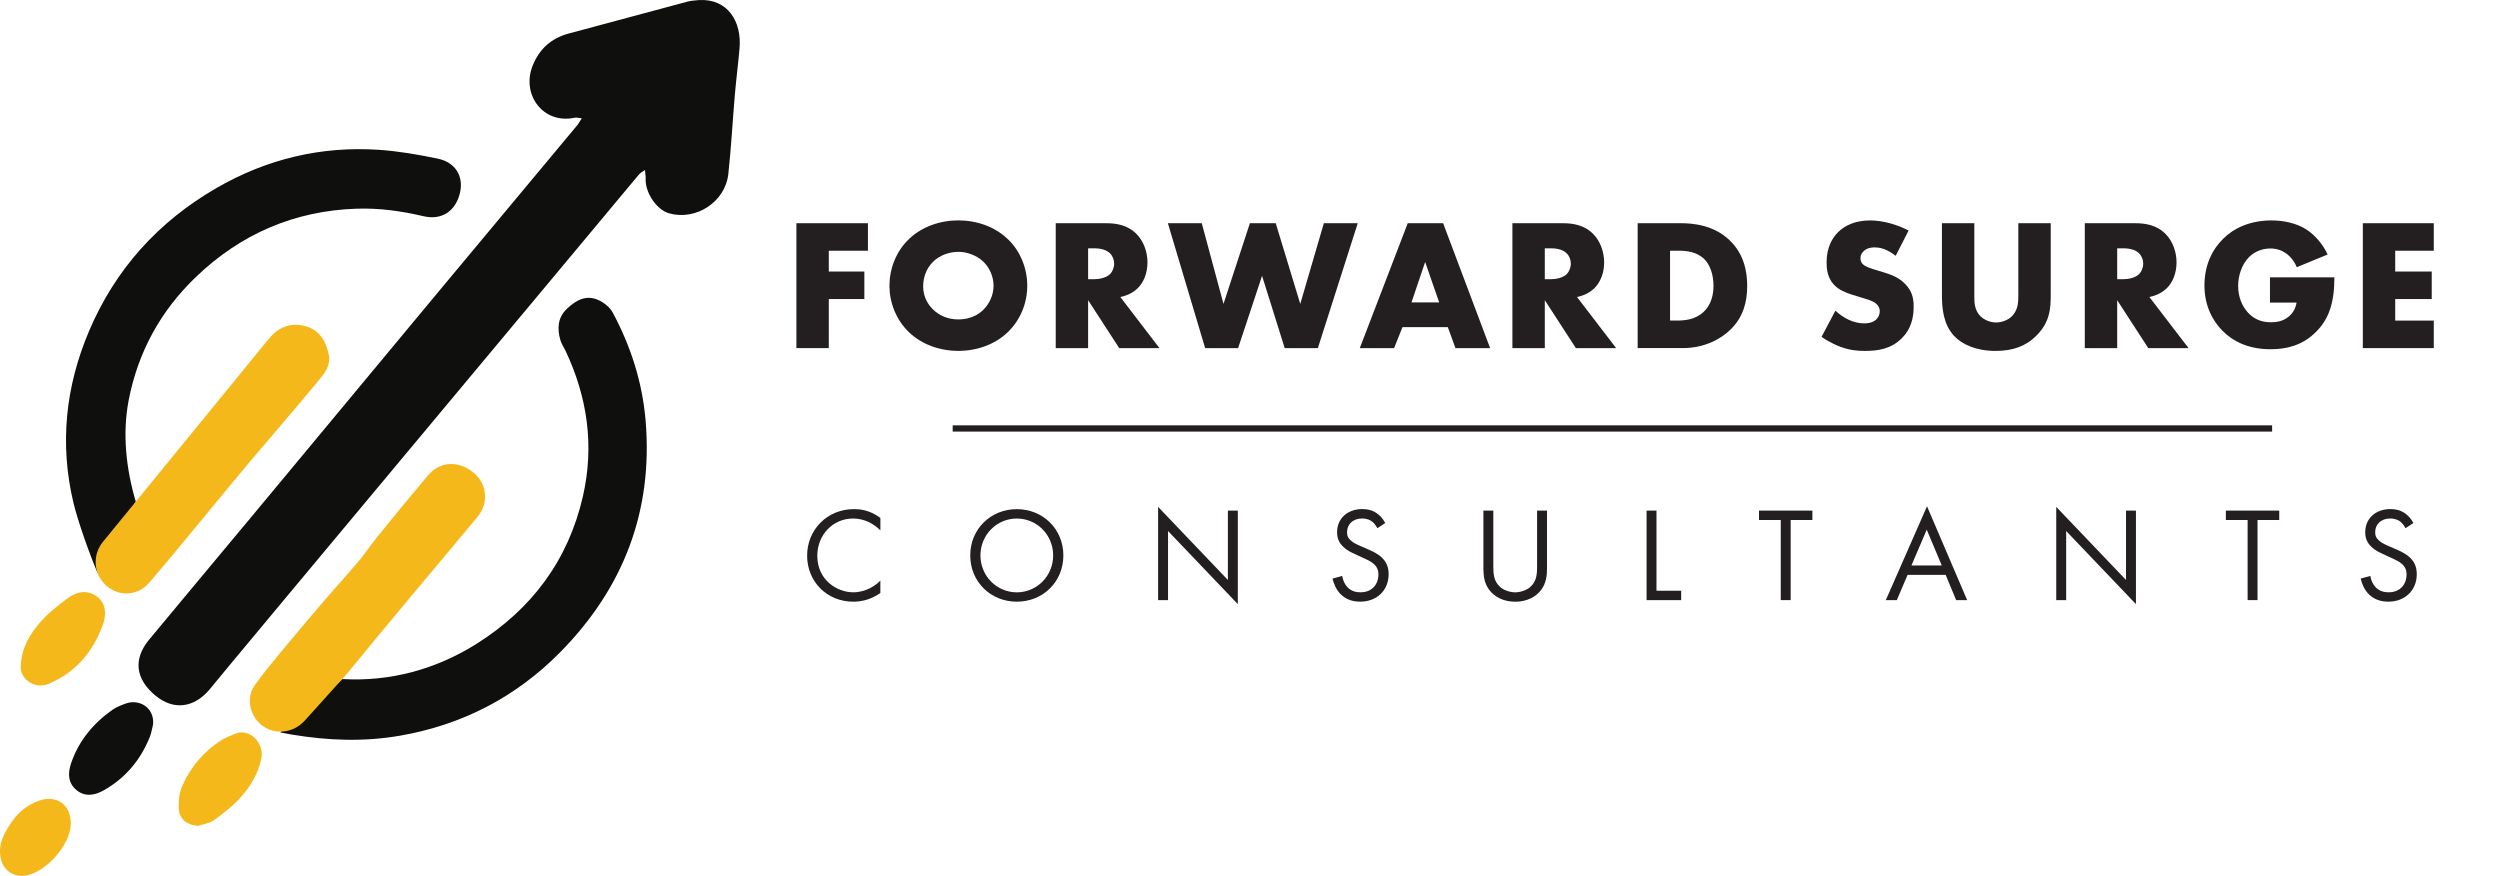
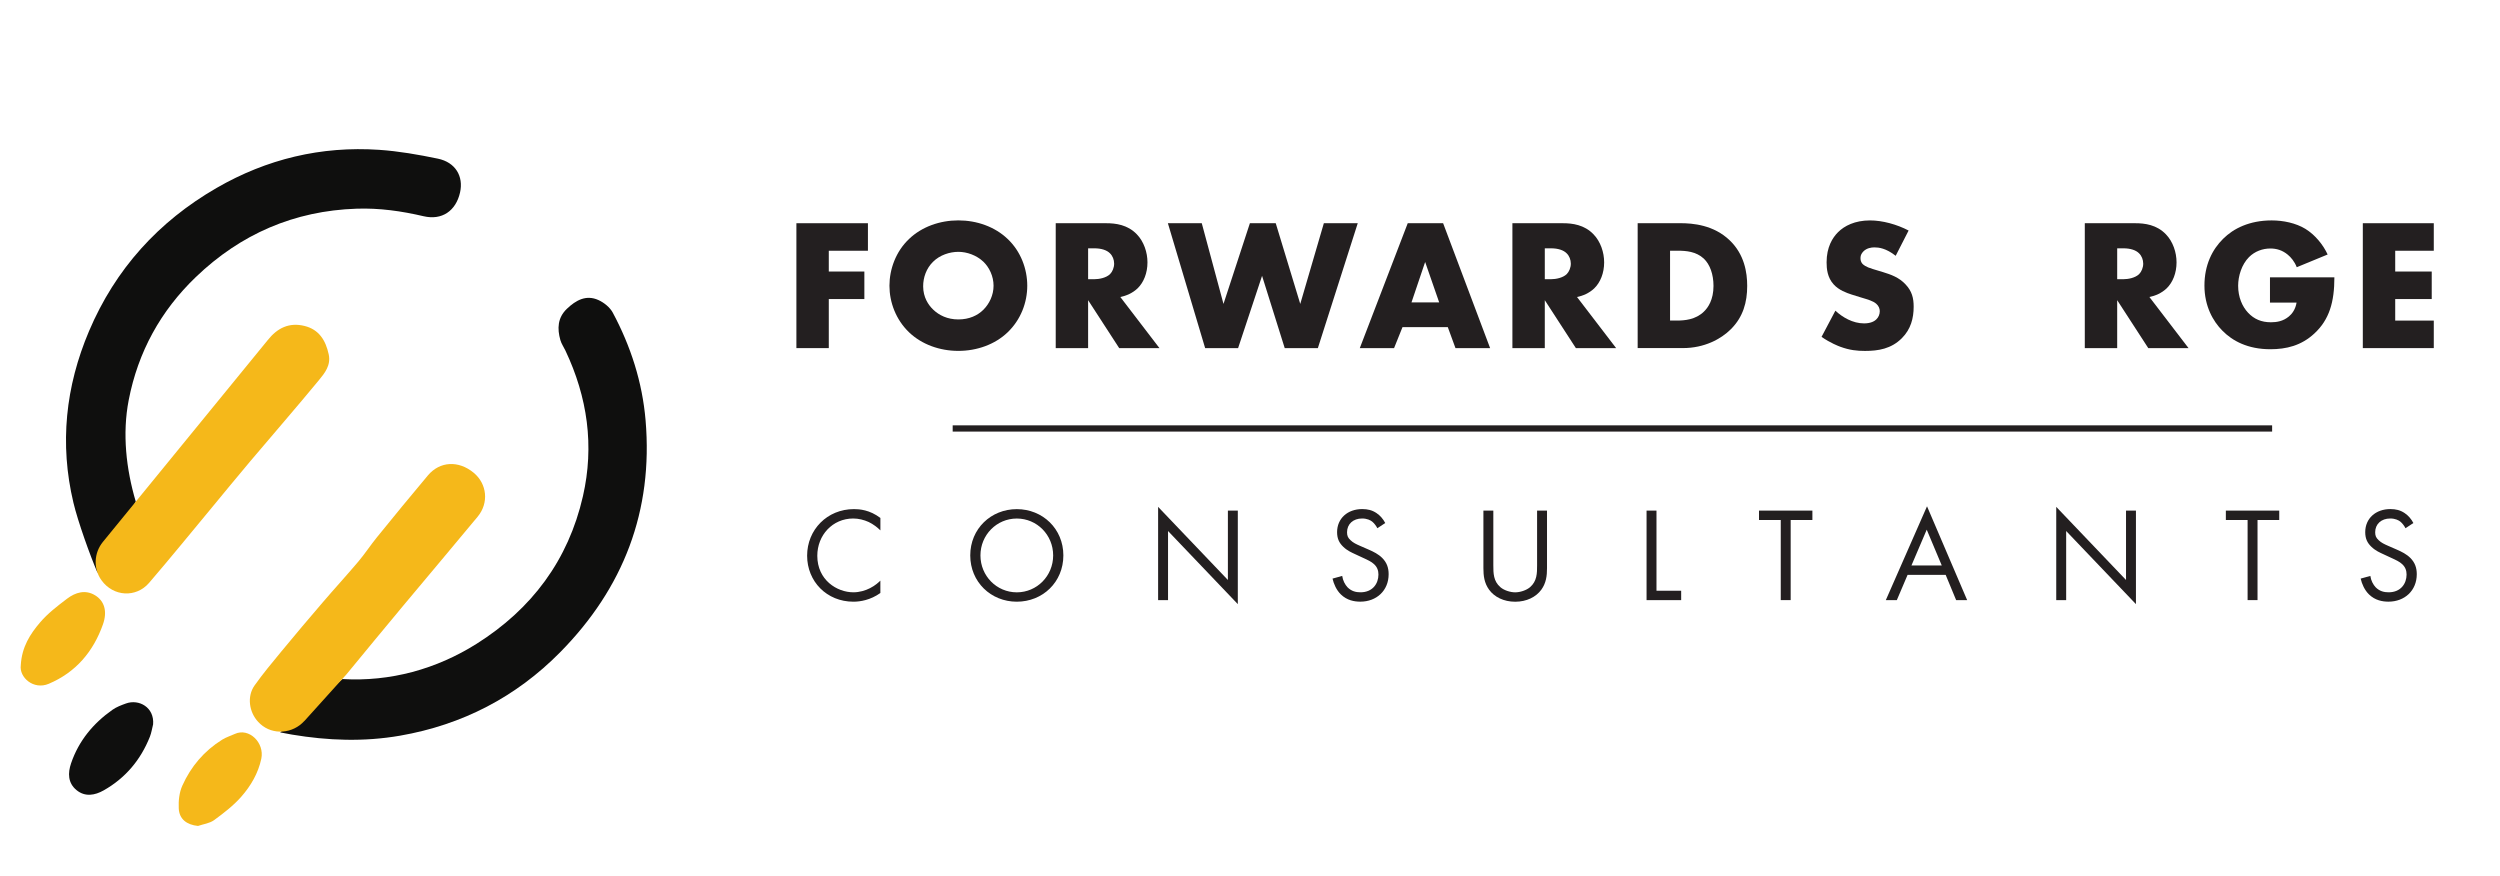
<svg xmlns="http://www.w3.org/2000/svg" viewBox="0 0 801.11 280.66">
  <defs>
    <style>.d{fill:#f5b81a;}.e{fill:#0f0f0e;}.f{fill:none;stroke:#231f20;stroke-miterlimit:10;stroke-width:2px;}.g{fill:#231f20;}</style>
  </defs>
  <g id="a" />
  <g id="b">
    <g id="c">
      <g>
-         <path class="e" d="M224.09,.02c9.1-.46,13.64,6.88,12.89,15.47-.43,4.96-1.07,9.9-1.5,14.85-.73,8.46-1.17,16.95-2.09,25.39-.98,8.97-10.31,15.04-18.95,12.64-3.69-1.02-7.25-5.86-7.54-10.25-.03-.5,.02-1-.01-1.5-.05-.71-.14-1.42-.21-2.13-.65,.47-1.44,.83-1.94,1.43-10.42,12.45-20.8,24.93-31.2,37.4-26.48,31.74-52.97,63.47-79.46,95.21-6.64,7.96-13.27,15.92-19.9,23.89-2.34,2.82-4.65,5.67-7,8.48-5.06,6.03-11.63,6.77-17.39,1.98-6.4-5.31-7.17-11.68-2-17.92,10.99-13.27,22.07-26.47,33.09-39.72,20.25-24.36,40.48-48.74,60.74-73.1,14.29-17.19,28.63-34.34,42.94-51.51,.24-.29,.5-.57,.7-.88,.41-.6,.78-1.23,1.17-1.84-.8-.07-1.64-.33-2.39-.17-10.01,2.09-17.03-7.45-13.37-16.67,2.11-5.31,5.93-8.81,11.51-10.31,12.75-3.42,25.48-6.87,38.23-10.27,1.19-.32,2.45-.32,3.68-.48Z" />
        <path class="e" d="M31.24,183.53c-2.39-5.56-6.28-16.42-7.71-22.44-4.49-18.86-2.53-37.24,5-54.99,8.43-19.86,22.23-35.11,40.87-45.87,16.09-9.29,33.52-13.47,52.08-12.22,6.32,.43,12.63,1.54,18.84,2.83,5.62,1.17,8.27,5.64,7.1,10.84-1.34,5.93-5.82,8.98-11.67,7.61-7.08-1.66-14.21-2.67-21.49-2.42-19.99,.67-37.15,8.13-51.49,21.89-11.29,10.83-18.54,24.01-21.53,39.46-2.08,10.75-.83,22.04,2.27,32.53" />
        <path class="e" d="M89.79,234.69l3.79,.71c11.52,1.93,23.03,2.36,34.63,.34,19.94-3.48,37.11-12.37,51.26-26.7,20.32-20.57,29.88-45.35,27.4-74.38-1.04-12.2-4.74-23.7-10.51-34.47-.91-1.7-2.8-3.23-4.6-4.04-3.94-1.79-7.24,.07-10.1,2.8-2.99,2.85-3.14,6.36-2.09,10.04,.34,1.18,1.09,2.24,1.62,3.36,7.06,14.92,9.3,30.49,5.61,46.65-4.68,20.52-16.42,36.18-34.09,47.31-12.85,8.1-27.62,12.19-42.98,11.29" />
        <path class="d" d="M97.54,231.02c-3.68,4.08-10.08,4.66-14.14,.96-.22-.2-.44-.42-.65-.64-2.94-3.13-3.68-8.17-1.17-11.7,2.66-3.75,5.62-7.3,8.55-10.85,4.36-5.28,8.77-10.51,13.23-15.7,3.79-4.43,7.74-8.73,11.5-13.18,2.08-2.47,3.85-5.19,5.89-7.7,5.41-6.66,10.84-13.31,16.37-19.87,3.85-4.57,9.85-4.84,14.68-.84,4.28,3.55,4.91,9.67,1.26,14.07-7.85,9.48-15.8,18.87-23.68,28.32-6.14,7.36-12.24,14.76-18.33,22.17l-13.5,14.97Z" />
        <path class="d" d="M32.97,173.65c-2.87,3.52-3.12,8.55-.48,12.25l.05,.07c3.78,5.23,11.07,5.66,15.24,.8,6.78-7.89,13.34-15.97,19.99-23.98,4.13-4.98,8.21-10,12.39-14.94,7.31-8.66,14.75-17.2,21.96-25.94,1.91-2.32,3.98-4.82,3.21-8.37-.97-4.47-3.09-7.95-7.77-9.1-4.9-1.2-8.69,.65-11.78,4.56l-52.81,64.65Z" />
        <path class="e" d="M49.05,232.16c-.33,1.31-.53,2.67-1.02,3.92-2.95,7.42-7.83,13.24-14.79,17.18-2.85,1.62-6.01,2.18-8.75-.1-2.74-2.27-2.79-5.42-1.71-8.58,2.46-7.21,7.09-12.78,13.24-17.12,1.29-.91,2.85-1.5,4.36-2.04,4.09-1.48,9.15,1.19,8.68,6.74Z" />
        <path class="d" d="M6.66,213.17c.32-5.88,3.03-10.01,6.16-13.69,2.47-2.9,5.6-5.3,8.66-7.62,2.69-2.04,5.89-3.02,9.04-1.07,2.93,1.81,3.95,5.12,2.46,9.32-3.09,8.7-8.66,15.33-17.36,19.01-4.86,2.06-9.5-2.05-8.96-5.94Z" />
        <path class="d" d="M63.45,264.67c-3.61-.37-6.01-2.17-6.17-5.62-.12-2.42,.16-5.1,1.14-7.28,2.75-6.14,7.01-11.16,12.78-14.75,1.25-.78,2.7-1.22,4.05-1.84,4.57-2.09,9.57,2.84,8.48,7.96-.99,4.65-3.36,8.67-6.39,12.13-2.51,2.87-5.63,5.26-8.73,7.53-1.42,1.04-3.43,1.27-5.17,1.87Z" />
-         <path class="d" d="M22.67,264.24c-.24,6.63-7.98,15.35-14.5,16.33-3.89,.59-7.15-1.68-7.94-5.57-.97-4.74,1.3-8.47,3.86-12.07,2.08-2.92,4.86-5.03,8.2-6.27,5.88-2.2,10.61,1.3,10.38,7.58Z" />
      </g>
      <g>
        <g>
          <path class="g" d="M278.12,80.35h-12.54v6.66h11.4v8.82h-11.4v15.72h-10.38v-40.02h22.92v8.82Z" />
          <path class="g" d="M322.88,106.5c-4.08,3.9-9.84,5.94-15.78,5.94s-11.7-2.04-15.78-5.94c-4.26-4.08-6.3-9.66-6.3-14.94s2.04-10.98,6.3-15c4.08-3.9,9.84-5.94,15.78-5.94s11.7,2.04,15.78,5.94c4.26,4.02,6.3,9.66,6.3,15s-2.04,10.86-6.3,14.94Zm-23.88-22.62c-2.16,2.1-3.18,5.04-3.18,7.86,0,3.54,1.68,6,3.18,7.44,1.92,1.86,4.62,3.18,8.1,3.18s6.18-1.26,8.04-3.12,3.24-4.62,3.24-7.68-1.38-5.88-3.24-7.68c-2.22-2.1-5.28-3.18-8.04-3.18s-5.94,1.02-8.1,3.18Z" />
          <path class="g" d="M354.5,71.53c3,0,6.84,.48,9.78,3.54,2.28,2.34,3.42,5.82,3.42,9,0,3.42-1.2,6.42-3.18,8.34-1.56,1.5-3.66,2.4-5.52,2.76l12.54,16.38h-12.9l-9.96-15.36v15.36h-10.38v-40.02h16.2Zm-5.82,17.94h1.98c1.56,0,3.78-.42,5.04-1.62,.78-.78,1.32-2.1,1.32-3.36s-.48-2.52-1.38-3.36c-.96-.96-2.7-1.56-4.98-1.56h-1.98v9.9Z" />
          <path class="g" d="M385.1,71.53l6.96,25.86,8.46-25.86h8.28l7.86,25.86,7.56-25.86h10.86l-12.78,40.02h-10.62l-7.26-23.16-7.68,23.16h-10.56l-11.94-40.02h10.86Z" />
          <path class="g" d="M463.94,104.83h-14.52l-2.7,6.72h-10.98l15.36-40.02h11.34l15.06,40.02h-11.1l-2.46-6.72Zm-2.76-7.92l-4.5-12.96-4.38,12.96h8.88Z" />
          <path class="g" d="M500.84,71.53c3,0,6.84,.48,9.78,3.54,2.28,2.34,3.42,5.82,3.42,9,0,3.42-1.2,6.42-3.18,8.34-1.56,1.5-3.66,2.4-5.52,2.76l12.54,16.38h-12.9l-9.96-15.36v15.36h-10.38v-40.02h16.2Zm-5.82,17.94h1.98c1.56,0,3.78-.42,5.04-1.62,.78-.78,1.32-2.1,1.32-3.36s-.48-2.52-1.38-3.36c-.96-.96-2.7-1.56-4.98-1.56h-1.98v9.9Z" />
          <path class="g" d="M524.78,111.54v-40.02h13.62c4.02,0,10.74,.54,15.9,5.52,4.68,4.5,5.58,10.26,5.58,14.58,0,5.28-1.32,9.96-5.22,13.86-3.18,3.18-8.52,6.06-15.36,6.06h-14.52Zm10.38-8.82h2.1c2.52,0,6.06-.24,8.76-2.88,1.32-1.26,3.06-3.78,3.06-8.22,0-3.72-1.14-6.9-3.12-8.76-2.46-2.28-5.7-2.52-8.28-2.52h-2.52v22.38Z" />
          <path class="g" d="M588.14,99.55c2.22,2.1,5.58,4.08,9.18,4.08,2.1,0,3.36-.66,4.02-1.38,.6-.6,1.02-1.5,1.02-2.52,0-.78-.3-1.68-1.14-2.4-1.02-.9-2.58-1.32-5.16-2.1l-2.7-.84c-1.68-.54-4.14-1.44-5.76-3.24-2.04-2.22-2.28-5.04-2.28-7.08,0-4.92,1.92-7.92,3.66-9.66,2.04-2.04,5.4-3.78,10.26-3.78,3.96,0,8.58,1.26,12.36,3.24l-4.14,8.1c-3.12-2.46-5.46-2.7-6.84-2.7-1.02,0-2.4,.24-3.42,1.2-.6,.6-1.02,1.26-1.02,2.16,0,.72,.12,1.26,.54,1.8,.3,.36,1.02,1.08,3.48,1.8l3.18,.96c2.52,.78,5.16,1.68,7.26,3.96,2.04,2.16,2.58,4.38,2.58,7.14,0,3.66-.9,7.2-3.78,10.08-3.42,3.42-7.56,4.08-11.82,4.08-2.52,0-4.92-.24-7.86-1.32-.66-.24-3.18-1.2-6.06-3.18l4.44-8.4Z" />
-           <path class="g" d="M632.66,71.53v23.7c0,1.68,.06,4.26,2.04,6.18,1.2,1.14,3.12,1.92,4.92,1.92s3.66-.72,4.8-1.74c2.4-2.1,2.34-5.04,2.34-7.26v-22.8h10.38v22.98c0,4.2-.18,8.58-4.5,12.96-3.36,3.42-7.56,4.98-13.2,4.98-6.3,0-10.8-2.16-13.26-4.8-3.48-3.78-3.9-8.88-3.9-13.14v-22.98h10.38Z" />
          <path class="g" d="M684.26,71.53c3,0,6.84,.48,9.78,3.54,2.28,2.34,3.42,5.82,3.42,9,0,3.42-1.2,6.42-3.18,8.34-1.56,1.5-3.66,2.4-5.52,2.76l12.54,16.38h-12.9l-9.96-15.36v15.36h-10.38v-40.02h16.2Zm-5.82,17.94h1.98c1.56,0,3.78-.42,5.04-1.62,.78-.78,1.32-2.1,1.32-3.36s-.48-2.52-1.38-3.36c-.96-.96-2.7-1.56-4.98-1.56h-1.98v9.9Z" />
          <path class="g" d="M727.4,88.87h20.64c0,7.92-1.62,13.56-6.42,18-4.2,3.9-9,5.04-14.1,5.04-7.2,0-12.12-2.64-15.36-5.94-3-3-5.76-7.86-5.76-14.46s2.52-11.58,6-15c3.3-3.3,8.46-5.88,15.54-5.88,3.72,0,7.74,.84,10.8,2.7,3.12,1.92,5.7,5.1,7.14,8.22l-9.9,4.08c-.72-1.86-1.86-3.18-2.88-4.02-1.74-1.44-3.6-1.98-5.58-1.98-2.46,0-4.98,.9-6.84,2.76-2.34,2.34-3.48,6.06-3.48,9.18,0,3.66,1.32,6.66,3.18,8.64,1.92,2.04,4.26,3.06,7.32,3.06,1.8,0,3.9-.3,5.76-1.86,.96-.78,2.1-2.22,2.46-4.44h-8.52v-8.1Z" />
          <path class="g" d="M779.89,80.35h-12.36v6.66h11.7v8.82h-11.7v6.9h12.36v8.82h-22.74v-40.02h22.74v8.82Z" />
        </g>
        <g>
          <path class="g" d="M282.1,169.94c-.9-.9-2.28-1.98-3.74-2.67-1.5-.69-3.27-1.12-4.94-1.12-6.62,0-11.52,5.33-11.52,11.95,0,7.78,6.32,11.7,11.57,11.7,1.93,0,3.83-.56,5.33-1.33,1.63-.82,2.8-1.89,3.31-2.41v3.96c-3.18,2.28-6.49,2.79-8.64,2.79-8.51,0-14.83-6.45-14.83-14.75s6.41-14.92,15.01-14.92c1.72,0,5.03,.21,8.47,2.84v3.96Z" />
          <path class="g" d="M310.91,177.98c0-8.56,6.66-14.83,14.92-14.83s14.92,6.28,14.92,14.83-6.62,14.83-14.92,14.83-14.92-6.32-14.92-14.83Zm3.27,0c0,6.58,5.2,11.83,11.65,11.83s11.65-5.25,11.65-11.83-5.2-11.82-11.65-11.82-11.65,5.25-11.65,11.82Z" />
          <path class="g" d="M371.11,192.3v-29.88l22.36,23.43v-22.23h3.18v29.97l-22.36-23.43v22.14h-3.18Z" />
          <path class="g" d="M441.38,169.29c-.39-.77-1.03-1.63-1.68-2.15-.56-.43-1.59-.99-3.23-.99-2.84,0-4.82,1.76-4.82,4.43,0,1.12,.3,1.76,1.08,2.49,.86,.86,1.93,1.33,3.01,1.81l2.75,1.2c1.68,.73,3.22,1.5,4.43,2.71,1.46,1.46,2.06,3.14,2.06,5.2,0,5.29-3.91,8.81-9.07,8.81-1.89,0-4.26-.39-6.24-2.32-1.42-1.38-2.28-3.35-2.67-5.07l3.1-.86c.21,1.5,.9,2.79,1.72,3.66,1.25,1.25,2.67,1.59,4.13,1.59,3.91,0,5.76-2.79,5.76-5.68,0-1.29-.39-2.41-1.42-3.35-.82-.77-1.93-1.29-3.44-1.98l-2.58-1.2c-1.12-.52-2.54-1.12-3.83-2.37-1.25-1.2-1.98-2.54-1.98-4.69,0-4.43,3.4-7.4,8.04-7.4,1.76,0,3.18,.34,4.6,1.29,1.16,.77,2.15,1.93,2.79,3.18l-2.54,1.68Z" />
          <path class="g" d="M478.53,181.21c0,2.41,0,5.03,2.28,6.97,1.16,.99,3.14,1.63,4.73,1.63s3.57-.65,4.73-1.63c2.28-1.94,2.28-4.56,2.28-6.97v-17.59h3.18v18.45c0,2.41-.26,4.73-1.81,6.88-1.72,2.37-4.73,3.87-8.38,3.87s-6.67-1.5-8.38-3.87c-1.55-2.15-1.81-4.47-1.81-6.88v-18.45h3.18v17.59Z" />
          <path class="g" d="M530.81,163.62v25.67h7.91v3.01h-11.09v-28.68h3.18Z" />
          <path class="g" d="M573.81,166.63v25.67h-3.18v-25.67h-6.97v-3.01h17.11v3.01h-6.97Z" />
          <path class="g" d="M623.48,184.22h-12.21l-3.44,8.08h-3.53l13.2-30.06,12.86,30.06h-3.53l-3.35-8.08Zm-1.25-3.01l-4.82-11.48-4.9,11.48h9.72Z" />
          <path class="g" d="M658.91,192.3v-29.88l22.36,23.43v-22.23h3.18v29.97l-22.36-23.43v22.14h-3.18Z" />
          <path class="g" d="M723.41,166.63v25.67h-3.18v-25.67h-6.97v-3.01h17.11v3.01h-6.97Z" />
          <path class="g" d="M770.84,169.29c-.39-.77-1.03-1.63-1.68-2.15-.56-.43-1.59-.99-3.23-.99-2.84,0-4.82,1.76-4.82,4.43,0,1.12,.3,1.76,1.08,2.49,.86,.86,1.93,1.33,3.01,1.81l2.75,1.2c1.68,.73,3.22,1.5,4.43,2.71,1.46,1.46,2.06,3.14,2.06,5.2,0,5.29-3.91,8.81-9.07,8.81-1.89,0-4.26-.39-6.24-2.32-1.42-1.38-2.28-3.35-2.67-5.07l3.1-.86c.21,1.5,.9,2.79,1.72,3.66,1.25,1.25,2.67,1.59,4.13,1.59,3.91,0,5.76-2.79,5.76-5.68,0-1.29-.39-2.41-1.42-3.35-.82-.77-1.93-1.29-3.44-1.98l-2.58-1.2c-1.12-.52-2.54-1.12-3.83-2.37-1.25-1.2-1.98-2.54-1.98-4.69,0-4.43,3.4-7.4,8.04-7.4,1.76,0,3.18,.34,4.6,1.29,1.16,.77,2.15,1.93,2.79,3.18l-2.54,1.68Z" />
        </g>
        <line class="f" x1="305.28" y1="137.3" x2="728.09" y2="137.3" />
      </g>
    </g>
  </g>
</svg>